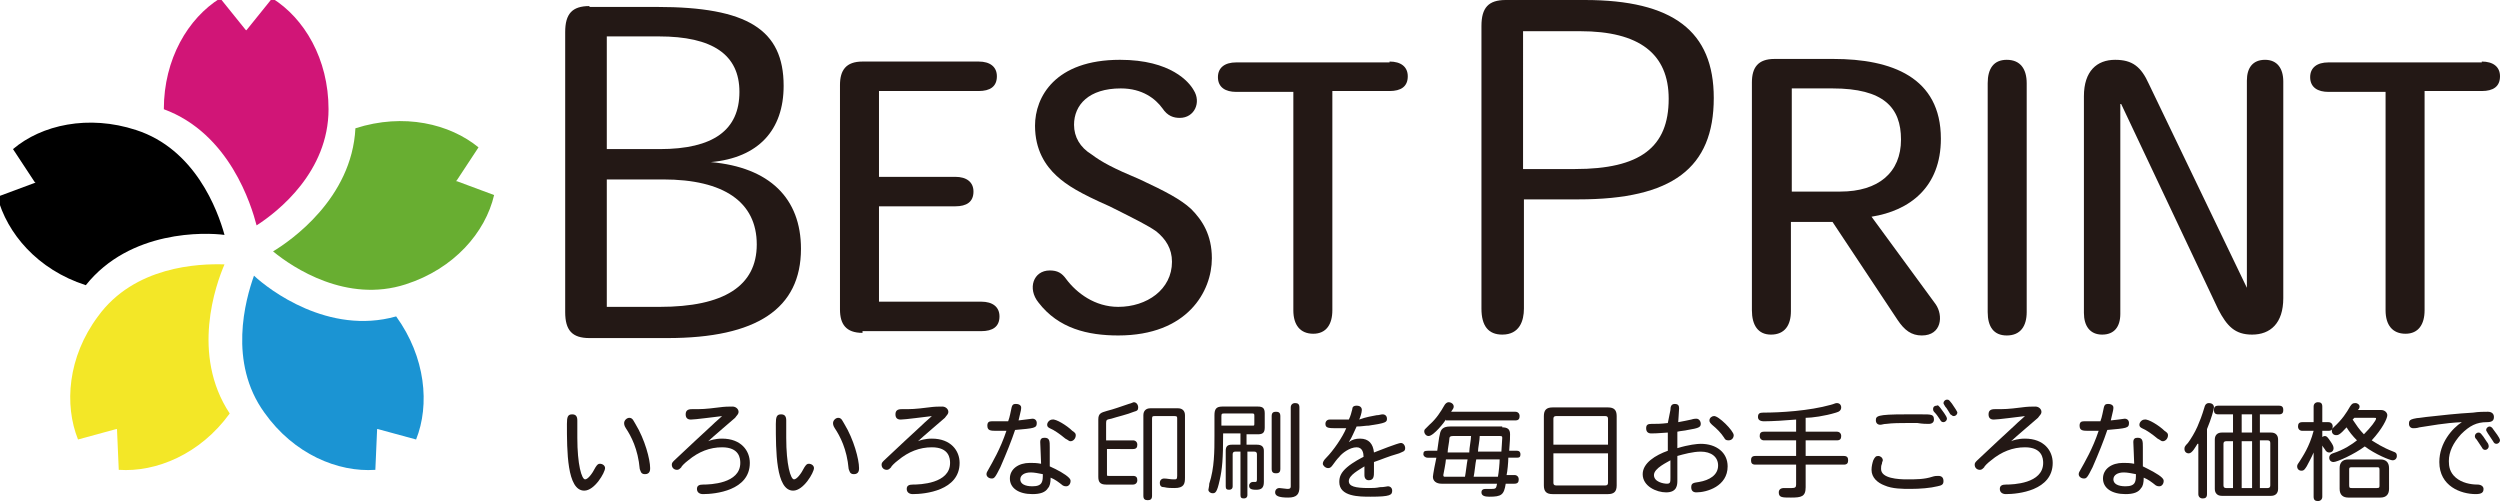
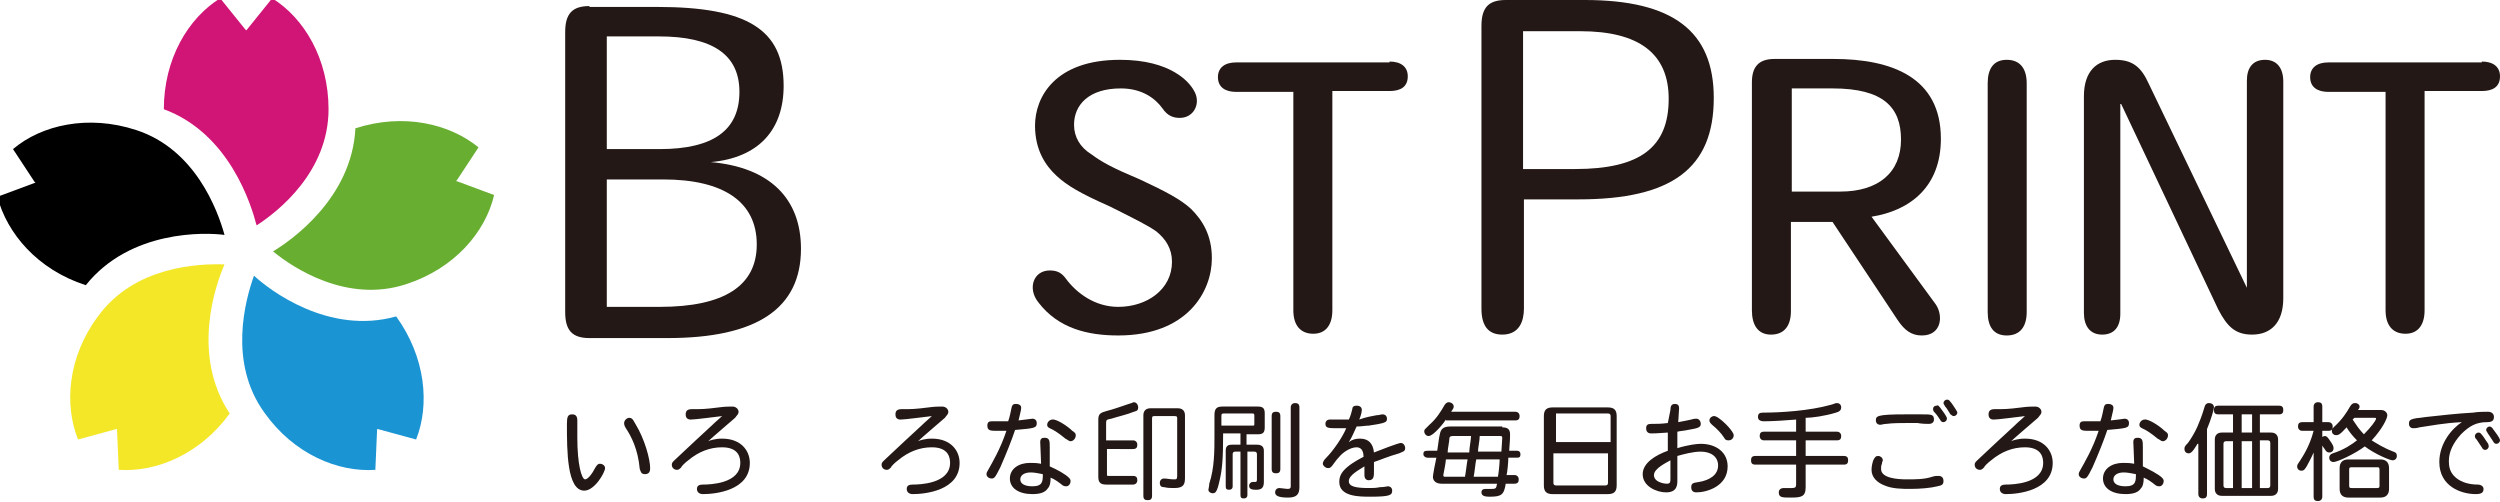
<svg xmlns="http://www.w3.org/2000/svg" version="1.1" id="Group_23" x="0px" y="0px" viewBox="0 0 288.4 57.9" style="enable-background:new 0 0 288.4 57.9;" xml:space="preserve">
  <style type="text/css">
	.st0{fill:#D11577;}
	.st1{fill:#68AE31;}
	.st2{fill:#1B94D3;}
	.st3{fill:#F3E727;}
	.st4{fill:#231815;}
</style>
  <g>
    <path d="M9.9,32.9c-5.6-1.8-9.1-6-10.2-10.2L4,21.1l0,0l0.1,0L4,21l0,0l-2.5-3.8c3.3-2.8,8.7-4,14.2-2.2c6.8,2.2,9.4,9.2,10.2,12.1   C23.7,26.8,15,26.5,9.9,32.9z" />
    <path class="st0" d="M18.9,12.6c0-5.8,2.8-10.5,6.5-12.8l2.9,3.6v0l0.1,0.1l0.1-0.1v0l2.9-3.6c3.7,2.3,6.5,7,6.5,12.8   c0,7.2-5.8,11.8-8.3,13.4C29,23.7,26.5,15.4,18.9,12.6z" />
    <path class="st1" d="M41,14.8c5.6-1.8,10.9-0.5,14.2,2.2l-2.5,3.8l0,0l-0.1,0.1l0.1,0l0,0l4.3,1.6C56,26.8,52.4,31,46.8,32.8   C40,35,33.8,30.9,31.5,29C33.5,27.8,40.6,22.9,41,14.8z" />
    <path class="st2" d="M45.7,36.5c3.4,4.7,3.9,10.2,2.3,14.2l-4.4-1.2l0,0l-0.1,0l0,0.1l0,0l-0.2,4.6c-4.3,0.3-9.4-1.8-12.8-6.6   c-4.2-5.8-2.2-13-1.2-15.8C31,33.4,37.9,38.7,45.7,36.5z" />
    <path class="st3" d="M26.5,47.7c-3.4,4.7-8.5,6.8-12.8,6.5l-0.2-4.6l0,0l0-0.1l-0.1,0l0,0l-4.4,1.2c-1.6-4-1.2-9.5,2.3-14.2   c4.2-5.8,11.6-6.1,14.6-6C24.9,32.8,22,40.9,26.5,47.7z" />
    <g>
      <path class="st4" d="M173.7,0c-2,0-2.8,0.9-2.8,3v32.6c0,2,0.8,3,2.4,3c2,0,2.5-1.6,2.5-3V23h6.3c10.8,0,15.6-3.6,15.6-11.7    c0-7.7-4.7-11.3-14.9-11.3H173.7z M182.3,3.6c6.8,0,10.2,2.6,10.2,7.8c0,5.6-3.3,8.1-10.8,8.1h-6V3.6H182.3z" />
      <g>
        <path class="st4" d="M68,0.7c-2,0-2.8,0.9-2.8,3V36c0,2.1,0.8,3,2.8,3h9c10.3,0,15.4-3.4,15.4-10.3c0-5.8-3.6-9.4-10.4-10l0,0     c5.5-0.5,8.4-3.7,8.4-8.8c0-6.5-4.2-9.1-14.6-9.1H68z M76.1,35.4H70V20.7h6.5c7,0,10.8,2.6,10.8,7.5C87.3,33,83.5,35.4,76.1,35.4     z M76.1,17.2H70V4.2h6c6.2,0,9.3,2.1,9.3,6.4C85.3,15,82.3,17.2,76.1,17.2z" />
      </g>
-       <path class="st4" d="M99.5,38.4c-1.9,0-2.6-1-2.6-2.7V9.8c0-1.7,0.7-2.7,2.6-2.7h13.4c1.3,0,2.1,0.6,2.1,1.7    c0,1.2-0.8,1.7-2.1,1.7h-11.5v9.9h8.8c1.3,0,2.1,0.6,2.1,1.7c0,1.2-0.8,1.7-2.1,1.7h-8.8v11h11.8c1.3,0,2.1,0.6,2.1,1.7    c0,1.2-0.8,1.7-2.1,1.7H99.5z" />
      <path class="st4" d="M121.1,31.2c0.9,0,1.4,0.3,1.9,1c1.2,1.6,3.3,3.2,6,3.2c3.3,0,6.2-2,6.2-5.2c0-1.5-0.7-2.6-1.8-3.5    c-1-0.7-2.2-1.3-5.4-2.9c-3.4-1.5-4.9-2.4-6.1-3.5c-1.3-1.2-2.5-3-2.5-5.8c0-3.3,2.3-7.6,9.8-7.6c5.9,0,8,2.6,8.5,3.5    c0.9,1.4,0.1,3.2-1.6,3.2c-0.7,0-1.4-0.2-2-1.1c-0.8-1.1-2.3-2.3-4.8-2.3c-3.7,0-5.4,1.9-5.4,4.2c0,1.4,0.7,2.6,2,3.4    c1.2,0.9,2.5,1.6,5.6,2.9c3,1.4,4.7,2.3,5.9,3.4c1.3,1.3,2.4,3,2.4,5.7c0,3.8-2.8,8.9-10.8,8.9c-3.5,0-6.9-0.8-9.2-3.8    C118.5,33.3,119.2,31.2,121.1,31.2z" />
      <path class="st4" d="M160.3,7.1c1.3,0,2.1,0.6,2.1,1.7c0,1.2-0.8,1.7-2.1,1.7h-6.6v25.3c0,1.6-0.7,2.7-2.2,2.7    c-1.5,0-2.3-1-2.3-2.7V10.6h-6.6c-1.2,0-2.1-0.5-2.1-1.7c0-1.1,0.8-1.7,2.1-1.7H160.3z" />
      <path class="st4" d="M211.4,25.6h-4.8v10.3c0,1.6-0.7,2.7-2.3,2.7c-1.5,0-2.2-1.1-2.2-2.8V9.5c0-1.7,0.7-2.7,2.6-2.7h6.8    c6.7,0,12.4,2.1,12.4,9.2c0,5.6-3.6,8.3-8,9l7.4,10.1c0.9,1.3,0.7,3.6-1.6,3.6c-1.2,0-2-0.6-2.8-1.8L211.4,25.6z M212.3,22.1    c4.4,0,7-2.2,7-6c0-3.7-2-5.9-7.9-5.9h-4.7v11.9H212.3z" />
      <path class="st4" d="M229.3,9.6c0-1.7,0.7-2.7,2.2-2.7c1.6,0,2.3,1.1,2.3,2.7v26.4c0,1.6-0.7,2.7-2.3,2.7c-1.5,0-2.2-1-2.2-2.7    V9.6z" />
      <path class="st4" d="M259.2,33.2V9.3c0-1.5,0.7-2.4,2.1-2.4c1.4,0,2.1,1,2.1,2.5v25c0,2.9-1.5,4.2-3.6,4.2c-2,0-2.9-1-3.9-2.9    L244.7,12h-0.1v24.2c0,1.5-0.7,2.4-2.1,2.4c-1.4,0-2.1-1-2.1-2.5v-25c0-2.9,1.5-4.2,3.6-4.2c2,0,3,0.8,3.9,2.8L259.2,33.2    L259.2,33.2z" />
      <path class="st4" d="M286.3,7.1c1.3,0,2.1,0.6,2.1,1.7c0,1.2-0.8,1.7-2.1,1.7h-6.6v25.3c0,1.6-0.7,2.7-2.2,2.7    c-1.5,0-2.3-1-2.3-2.7V10.6h-6.6c-1.2,0-2.1-0.5-2.1-1.7c0-1.1,0.8-1.7,2.1-1.7H286.3z" />
    </g>
    <g>
      <path class="st4" d="M66.6,48.5c0,0.3,0,1.7,0,2c0,3.1,0.5,4.8,0.9,4.8c0.3,0,0.8-0.6,1.2-1.4c0.2-0.3,0.3-0.4,0.5-0.4    c0.3,0,0.6,0.2,0.6,0.5c0,0.5-1.2,2.6-2.4,2.6c-2,0-2-4.6-2-7.7c0-0.8,0.1-1.1,0.6-1.1C66.4,47.8,66.6,48,66.6,48.5z M72.6,48.2    c0.4,0,0.5,0.4,0.7,0.7C74.4,50.7,75,53,75,54c0,0.2,0,0.7-0.6,0.7c-0.5,0-0.5-0.4-0.6-0.6c-0.2-2.3-1-3.8-1.6-4.7    c-0.2-0.3-0.2-0.5-0.2-0.6C72,48.5,72.3,48.2,72.6,48.2z" />
      <path class="st4" d="M83.3,50.6c2.2,0,3.2,1.4,3.2,2.8c0,3.2-4,3.6-5.4,3.6c-0.4,0-0.7-0.2-0.7-0.6c0-0.4,0.3-0.5,0.7-0.5    c0.8,0,4.3-0.1,4.3-2.5c0-0.5-0.1-1.8-2.1-1.8c-1.4,0-2.7,0.5-3.9,1.5c-0.4,0.3-0.8,0.7-0.8,0.8c-0.2,0.2-0.3,0.3-0.5,0.3    c-0.3,0-0.6-0.2-0.6-0.6c0-0.2,0.1-0.3,0.3-0.5c1.6-1.5,3.3-3.1,4.4-4.1c0.4-0.4,0.8-0.7,1.1-1c-0.9,0.1-3.1,0.4-3.6,0.4    c-0.4,0-0.6-0.2-0.6-0.6c0-0.4,0.2-0.6,0.7-0.6c1.2,0,1.5,0,3.1-0.2c0.7-0.1,1.2-0.1,1.6-0.1c0.4,0,0.7,0.3,0.7,0.6    c0,0.3-0.2,0.4-0.4,0.7c-0.1,0.1-2.7,2.3-3.1,2.7C81.9,50.8,82.5,50.6,83.3,50.6z" />
-       <path class="st4" d="M90.7,48.5c0,0.3,0,1.7,0,2c0,3.1,0.5,4.8,0.9,4.8c0.3,0,0.8-0.6,1.2-1.4c0.2-0.3,0.3-0.4,0.5-0.4    c0.3,0,0.6,0.2,0.6,0.5c0,0.5-1.2,2.6-2.4,2.6c-2,0-2-4.6-2-7.7c0-0.8,0.1-1.1,0.6-1.1C90.5,47.8,90.7,48,90.7,48.5z M96.7,48.2    c0.4,0,0.5,0.4,0.7,0.7c1.1,1.8,1.7,4.1,1.7,5.1c0,0.2,0,0.7-0.6,0.7c-0.5,0-0.5-0.4-0.6-0.6c-0.2-2.3-1-3.8-1.6-4.7    c-0.2-0.3-0.2-0.5-0.2-0.6C96.1,48.5,96.4,48.2,96.7,48.2z" />
      <path class="st4" d="M107.5,50.6c2.2,0,3.2,1.4,3.2,2.8c0,3.2-4,3.6-5.4,3.6c-0.4,0-0.7-0.2-0.7-0.6c0-0.4,0.3-0.5,0.7-0.5    c0.8,0,4.3-0.1,4.3-2.5c0-0.5-0.1-1.8-2.1-1.8c-1.4,0-2.7,0.5-3.9,1.5c-0.4,0.3-0.8,0.7-0.8,0.8c-0.2,0.2-0.3,0.3-0.5,0.3    c-0.3,0-0.6-0.2-0.6-0.6c0-0.2,0.1-0.3,0.3-0.5c1.6-1.5,3.3-3.1,4.4-4.1c0.4-0.4,0.8-0.7,1.1-1c-0.9,0.1-3.1,0.4-3.6,0.4    c-0.4,0-0.6-0.2-0.6-0.6c0-0.4,0.2-0.6,0.7-0.6c1.2,0,1.5,0,3.1-0.2c0.7-0.1,1.2-0.1,1.6-0.1c0.4,0,0.7,0.3,0.7,0.6    c0,0.3-0.2,0.4-0.4,0.7c-0.1,0.1-2.7,2.3-3.1,2.7C106.1,50.8,106.7,50.6,107.5,50.6z" />
      <path class="st4" d="M119.1,48.3c0.3,0,0.5,0.2,0.5,0.5c0,0.6-0.3,0.6-2.5,0.8c-0.4,1.2-1,2.7-1.7,4.3c-0.6,1.2-0.7,1.3-1,1.3    c-0.3,0-0.6-0.2-0.6-0.5c0-0.2,0.1-0.3,0.2-0.5c0.5-0.9,1.4-2.4,2.1-4.5c-0.4,0-0.7,0-1.1,0c-0.7,0-1.1,0-1.1-0.6    c0-0.4,0.2-0.5,0.5-0.5c0.3,0,0.5,0,0.9,0c0.5,0,0.8,0,1,0c0.2-0.5,0.3-1.2,0.4-1.6c0.1-0.4,0.3-0.4,0.5-0.4    c0.4,0,0.6,0.2,0.6,0.4c0,0.2,0,0.3-0.3,1.5C117.6,48.5,119,48.3,119.1,48.3z M123.3,55.1c0.2,0.2,0.2,0.3,0.2,0.4    c0,0.3-0.2,0.6-0.5,0.6c-0.1,0-0.2,0-0.4-0.1c-0.5-0.4-0.9-0.7-1.4-0.9c0,0.6-0.1,1-0.3,1.2c-0.3,0.5-0.9,0.7-1.8,0.7    c-1.6,0-2.6-0.7-2.6-1.8c0-1.1,1-1.8,2.3-1.8c0.4,0,0.8,0,1.3,0.1c0-0.4-0.1-2.3-0.1-2.5c0-0.4,0.2-0.5,0.5-0.5    c0.6,0,0.6,0.4,0.6,1.1c0,0.9,0,1.5,0,2.2C122,54.2,122.9,54.7,123.3,55.1z M118.9,54.5c-0.7,0-1.2,0.3-1.2,0.8    c0,0.5,0.5,0.8,1.4,0.8c1.2,0,1.2-0.6,1.2-1.4C119.8,54.6,119.3,54.5,118.9,54.5z M123.7,49.7c0.3,0.2,0.4,0.3,0.4,0.5    c0,0.4-0.3,0.7-0.6,0.7c-0.2,0-0.2-0.1-0.6-0.3c-0.6-0.5-1.3-1-1.8-1.2c-0.2-0.1-0.3-0.2-0.3-0.4c0-0.3,0.3-0.6,0.6-0.6    C121.8,48.3,123.1,49.1,123.7,49.7z" />
      <path class="st4" d="M127.7,51.8v2.9c0,0.2,0,0.2,0.2,0.2h2.8c0.4,0,0.5,0.2,0.5,0.5c0,0.3-0.2,0.5-0.5,0.5h-3.1    c-0.7,0-0.9-0.3-0.9-0.9v-6.6c0-0.7,0.3-0.8,1-1c0.8-0.2,1.6-0.5,2.5-0.8c0.4-0.1,0.5-0.2,0.6-0.2c0.3,0,0.5,0.3,0.5,0.6    c0,0.3-0.1,0.4-0.5,0.5c-0.7,0.3-2,0.6-2.6,0.8c-0.5,0.1-0.6,0.1-0.6,0.5v2h3.1c0.3,0,0.5,0.2,0.5,0.5c0,0.3-0.1,0.5-0.5,0.5    H127.7z M133.2,48c-0.2,0-0.3,0-0.3,0.3v8.9c0,0.4-0.2,0.5-0.5,0.5c-0.3,0-0.5-0.1-0.5-0.5v-9.3c0-0.5,0.3-0.8,0.8-0.8h3.2    c0.5,0,0.8,0.3,0.8,0.8v7.2c0,0.7-0.1,1.2-1.2,1.2c-0.4,0-0.8,0-1.2-0.1c-0.3,0-0.5-0.1-0.5-0.5c0-0.3,0.2-0.5,0.5-0.5    c0.3,0,0.7,0.1,1.1,0.1c0.3,0,0.4,0,0.4-0.4v-6.6c0-0.2,0-0.3-0.3-0.3H133.2z" />
      <path class="st4" d="M143.8,50v1.3h1.2c0.5,0,0.8,0.2,0.8,0.7v3.6c0,0.7-0.3,0.9-0.9,0.9c-0.7,0-0.8-0.2-0.8-0.5    c0-0.2,0.2-0.4,0.4-0.4c0.1,0,0.2,0,0.3,0s0.2,0,0.2-0.3v-2.9c0-0.2-0.1-0.3-0.3-0.3h-0.8v5c0,0.3-0.2,0.4-0.4,0.4    c-0.3,0-0.4-0.1-0.4-0.4v-5h-0.6c-0.2,0-0.3,0.1-0.3,0.3v3.7c0,0.3-0.2,0.4-0.4,0.4c-0.3,0-0.4-0.1-0.4-0.4V52    c0-0.5,0.2-0.7,0.7-0.7h1V50h-2c0,2.9-0.1,4.1-0.4,5.4c-0.3,1.4-0.5,1.5-0.8,1.5c-0.3,0-0.5-0.2-0.5-0.4c0-0.1,0.1-0.4,0.1-0.7    c0.6-1.8,0.6-3.8,0.6-5.5v-2.4c0-0.7,0.2-1,0.9-1h4.1c0.6,0,0.8,0.2,0.8,0.8v1.6c0,0.6-0.2,0.8-0.8,0.8H143.8z M140.9,49.1h3.6    c0.2,0,0.2,0,0.2-0.3V48c0-0.2,0-0.3-0.2-0.3h-3.3c-0.2,0-0.3,0-0.3,0.3V49.1z M146.7,48c0-0.4,0.2-0.5,0.5-0.5s0.5,0.1,0.5,0.5    v6.1c0,0.4-0.2,0.5-0.5,0.5s-0.5-0.1-0.5-0.5V48z M148.9,47c0-0.3,0.2-0.5,0.5-0.5c0.3,0,0.5,0.1,0.5,0.5v9.2    c0,0.8-0.3,1.2-1.3,1.2c-1.1,0-1.5-0.2-1.5-0.6c0-0.3,0.2-0.5,0.5-0.5c0.2,0,0.7,0.1,0.9,0.1c0.2,0,0.4,0,0.4-0.3V47z" />
      <path class="st4" d="M158.8,47.9c0.3,0,0.5-0.1,0.7-0.1c0.3,0,0.5,0.2,0.5,0.5c0,0.4-0.1,0.5-2.1,0.8c-0.4,0-0.8,0.1-1.4,0.1    c-0.3,0.6-0.5,1.2-0.9,1.8c0.4-0.3,0.8-0.4,1.3-0.4c1,0,1.5,0.6,1.6,1.6c0.5-0.2,2.8-1.1,3.1-1.1c0.3,0,0.5,0.3,0.5,0.6    c0,0.4-0.3,0.4-0.7,0.6c-1.4,0.4-2,0.7-2.9,1c0,0.4,0,0.7,0,1.1c0,0.5,0,1-0.6,1c-0.3,0-0.5-0.2-0.5-0.6c0-0.2,0-0.9,0-1    c-0.6,0.4-1.8,1-1.8,1.7c0,0.6,0.7,0.8,2.3,0.8c0.5,0,0.8,0,1.3-0.1c0.5,0,0.8-0.1,0.9-0.1c0.3,0,0.5,0.2,0.5,0.5    c0,0.5-0.2,0.7-2.5,0.7c-1.3,0-3.6,0-3.6-1.7c0-0.6,0.2-1.1,0.9-1.7c0.7-0.6,1.7-1.1,1.9-1.2c0-0.4-0.1-1.1-0.8-1.1    c-0.8,0-1.7,0.7-2,1.1c-0.3,0.3-0.5,0.6-0.8,1c-0.2,0.3-0.4,0.3-0.5,0.3c-0.3,0-0.6-0.3-0.6-0.5c0-0.2,0.1-0.4,0.4-0.7    c0.8-0.8,1.9-2.4,2.3-3.4c-0.2,0-0.5,0-1,0c-1,0-1.4,0-1.4-0.5c0-0.3,0.2-0.5,0.5-0.5c0.3,0,1.5,0,1.8,0c0.2,0,0.3,0,0.4,0    c0.2-0.4,0.3-0.8,0.4-1.2c0-0.2,0.1-0.4,0.5-0.4c0.4,0,0.6,0.2,0.6,0.5c0,0.3-0.2,0.9-0.3,1.1C157.6,48.1,158.3,48,158.8,47.9z" />
      <path class="st4" d="M166.8,48.4c-0.1,0.2-1.4,1.9-2,1.9c-0.3,0-0.5-0.3-0.5-0.5c0-0.1,0-0.2,0.1-0.3c0.1-0.1,0.3-0.3,0.5-0.5    c0.8-0.7,1.3-1.5,1.7-2.2c0.1-0.2,0.3-0.4,0.5-0.4c0.3,0,0.6,0.2,0.6,0.5c0,0.2-0.1,0.3-0.3,0.6h7.4c0.3,0,0.5,0.2,0.5,0.5    c0,0.3-0.1,0.5-0.5,0.5H166.8z M173.3,49.3c0.6,0,0.9,0.2,0.9,0.8c0,0.3,0,0.8-0.1,1.9h0.9c0.3,0,0.4,0.2,0.4,0.4    c0,0.3-0.1,0.4-0.4,0.4h-1c0,0.5-0.1,1.6-0.2,2h0.9c0.3,0,0.5,0.2,0.5,0.5c0,0.3-0.1,0.5-0.5,0.5h-1c-0.2,1.3-0.5,1.5-1.9,1.5    c-0.5,0-0.9-0.1-0.9-0.5c0-0.3,0.2-0.4,0.5-0.4c0.1,0,0.6,0,0.7,0c0.5,0,0.5-0.1,0.6-0.6h-6.4c-0.6,0-1-0.3-1-0.8    c0-0.2,0.3-1.8,0.4-2.2h-1c-0.3,0-0.5-0.2-0.5-0.4c0-0.3,0.1-0.4,0.5-0.4h1.1c0.1-0.6,0.2-1.6,0.3-1.9c0.1-0.6,0.4-0.9,1.2-0.9    H173.3z M166.8,53c0,0.3-0.3,1.8-0.3,1.8c0,0.2,0.1,0.2,0.2,0.2h2.3c0.1-0.5,0.2-1.5,0.3-2H166.8z M169.5,52.1    c0-0.4,0.2-1.4,0.2-1.8h-2.1c-0.3,0-0.4,0.1-0.4,0.3c0,0.3-0.2,1.2-0.2,1.6H169.5z M170.3,53c-0.1,0.4-0.2,1.6-0.3,2h2.8    c0.1-0.5,0.2-1.6,0.2-2H170.3z M170.7,50.3c0,0.5-0.2,1.4-0.2,1.8h2.7c0-0.2,0.1-1.3,0.1-1.6c0-0.2-0.1-0.2-0.3-0.2H170.7z" />
-       <path class="st4" d="M178.1,48c0-0.7,0.3-1,1-1h6.4c0.7,0,1,0.3,1,1v8c0,0.7-0.3,1-1,1h-6.4c-0.7,0-1-0.3-1-1V48z M179.5,48    c-0.2,0-0.3,0.1-0.3,0.3v3h6.3v-3c0-0.2-0.1-0.3-0.3-0.3H179.5z M179.2,52.3v3.4c0,0.2,0.1,0.3,0.3,0.3h5.7c0.2,0,0.3-0.1,0.3-0.3    v-3.4H179.2z" />
+       <path class="st4" d="M178.1,48c0-0.7,0.3-1,1-1h6.4c0.7,0,1,0.3,1,1v8c0,0.7-0.3,1-1,1h-6.4c-0.7,0-1-0.3-1-1V48z M179.5,48    v3h6.3v-3c0-0.2-0.1-0.3-0.3-0.3H179.5z M179.2,52.3v3.4c0,0.2,0.1,0.3,0.3,0.3h5.7c0.2,0,0.3-0.1,0.3-0.3    v-3.4H179.2z" />
      <path class="st4" d="M192.7,47.3c0-0.4,0.1-0.7,0.5-0.7c0.4,0,0.5,0.2,0.5,0.5c0,0.3-0.1,1.4-0.1,1.6c0.6-0.1,1-0.2,1.5-0.3    c0.3-0.1,0.5-0.1,0.6-0.1c0.3,0,0.5,0.3,0.5,0.6c0,0.4-0.3,0.5-1.5,0.7c-0.4,0.1-0.8,0.1-1.2,0.2c0,0.6,0,1.3,0,1.9    c1.3-0.4,2.3-0.5,2.7-0.5c1.8,0,3.1,1,3.1,2.6c0,2.3-2.4,3-3.6,3c-0.4,0-0.6-0.2-0.6-0.6c0-0.5,0.3-0.5,0.9-0.6    c1.2-0.2,2.2-0.8,2.2-1.9c0-1-0.8-1.6-2-1.6c-0.9,0-2,0.3-2.7,0.5c0,0,0,2.3,0,2.8c0,0.5,0,1.4-1.3,1.4c-1.1,0-2.7-0.7-2.7-2.1    c0-1.3,1.5-2.2,2.9-2.7c0-0.5,0-0.7,0-2.1c-0.3,0-1.1,0.1-1.9,0.1c-0.4,0-0.6-0.2-0.6-0.6c0-0.4,0.2-0.5,0.6-0.5    c0.6,0,1.1,0,1.9-0.1L192.7,47.3z M190.8,54.8c0,0.8,1.1,1,1.5,1c0.4,0,0.4-0.2,0.4-0.7c0-0.7,0-1.2,0-2    C192.4,53.3,190.8,54,190.8,54.8z M200,50.2c0,0.3-0.2,0.6-0.6,0.6c-0.3,0-0.4-0.1-0.5-0.3c-0.4-0.6-0.8-1-1.4-1.5    c-0.2-0.2-0.3-0.3-0.3-0.5c0-0.3,0.3-0.5,0.5-0.5C198.2,47.9,200,49.7,200,50.2z" />
      <path class="st4" d="M207.2,48.4c-1.1,0.1-2.8,0.2-3.7,0.2c-0.5,0-0.7-0.2-0.7-0.5c0-0.4,0.2-0.5,0.6-0.5c2,0,5.3-0.2,7.8-0.9    c0.4-0.1,0.5-0.2,0.7-0.2c0.3,0,0.5,0.2,0.5,0.5c0,0.3-0.2,0.5-0.6,0.6c-1.3,0.4-2.8,0.6-3.5,0.6v1.6h3.6c0.3,0,0.5,0.2,0.5,0.5    c0,0.3-0.1,0.5-0.5,0.5h-3.6v1.8h4.4c0.4,0,0.5,0.2,0.5,0.5c0,0.3-0.1,0.5-0.5,0.5h-4.4v2.6c0,1.1-0.5,1.2-1.7,1.2    c-1,0-1.4,0-1.4-0.6c0-0.3,0.2-0.5,0.6-0.5c0.3,0,0.6,0,0.9,0c0.4,0,0.5-0.1,0.5-0.4v-2.3h-4.7c-0.4,0-0.5-0.2-0.5-0.5    c0-0.3,0.1-0.5,0.5-0.5h4.7v-1.8h-3.7c-0.3,0-0.5-0.2-0.5-0.5c0-0.3,0.1-0.5,0.5-0.5h3.7V48.4z" />
      <path class="st4" d="M217.2,53.1c0,0.1-0.1,0.2-0.1,0.4c-0.1,0.2-0.1,0.4-0.1,0.6c0,1.1,2,1.2,3,1.2c1,0,2,0,2.9-0.3    c0.3-0.1,0.5-0.1,0.7-0.1c0.4,0,0.6,0.2,0.6,0.6c0,0.4-0.2,0.5-0.7,0.6c-0.8,0.2-2,0.3-3.1,0.3c-0.9,0-2.1,0-3-0.4    c-0.8-0.3-1.5-0.9-1.5-1.8c0-0.4,0.1-0.8,0.2-1.1c0.2-0.4,0.3-0.5,0.6-0.5C216.9,52.6,217.2,52.8,217.2,53.1z M221.7,47.8    c1.1,0,1.4,0,1.4,0.6c0,0.3-0.2,0.5-0.6,0.5c-0.3,0-0.7,0-1.3-0.1c-0.4,0-0.9,0-1.3,0c-0.6,0-1.6,0-2.3,0.1    c-0.3,0-0.5,0.1-0.7,0.1c-0.3,0-0.5-0.2-0.5-0.5c0-0.5,0.1-0.7,3.4-0.7C220.5,47.8,221.2,47.8,221.7,47.8z M223.8,47    c0.2,0.3,0.8,1,0.8,1.3c0,0.2-0.2,0.4-0.4,0.4c-0.2,0-0.3-0.1-0.4-0.3c-0.2-0.3-0.4-0.6-0.6-0.8c-0.1-0.1-0.2-0.2-0.2-0.4    c0-0.3,0.2-0.4,0.4-0.4C223.6,46.7,223.6,46.8,223.8,47z M225.6,47.2c0.1,0.2,0.2,0.3,0.2,0.4c0,0.2-0.2,0.4-0.4,0.4    c-0.2,0-0.2-0.1-0.4-0.2c-0.2-0.3-0.4-0.7-0.6-0.9c-0.1-0.2-0.2-0.3-0.2-0.4c0-0.2,0.2-0.4,0.4-0.4    C224.8,46.1,224.9,46.1,225.6,47.2z" />
      <path class="st4" d="M233.6,50.6c2.2,0,3.2,1.4,3.2,2.8c0,3.2-4,3.6-5.4,3.6c-0.4,0-0.7-0.2-0.7-0.6c0-0.4,0.3-0.5,0.7-0.5    c0.8,0,4.3-0.1,4.3-2.5c0-0.5-0.1-1.8-2.1-1.8c-1.4,0-2.7,0.5-3.9,1.5c-0.4,0.3-0.8,0.7-0.8,0.8c-0.2,0.2-0.3,0.3-0.5,0.3    c-0.3,0-0.6-0.2-0.6-0.6c0-0.2,0.1-0.3,0.3-0.5c1.6-1.5,3.3-3.1,4.4-4.1c0.4-0.4,0.8-0.7,1.1-1c-0.9,0.1-3.1,0.4-3.6,0.4    c-0.4,0-0.6-0.2-0.6-0.6c0-0.4,0.2-0.6,0.7-0.6c1.2,0,1.5,0,3.1-0.2c0.7-0.1,1.2-0.1,1.6-0.1c0.4,0,0.7,0.3,0.7,0.6    c0,0.3-0.2,0.4-0.4,0.7c-0.1,0.1-2.7,2.3-3.1,2.7C232.2,50.8,232.8,50.6,233.6,50.6z" />
      <path class="st4" d="M245.1,48.3c0.3,0,0.5,0.2,0.5,0.5c0,0.6-0.3,0.6-2.5,0.8c-0.4,1.2-1,2.7-1.7,4.3c-0.6,1.2-0.7,1.3-1,1.3    c-0.3,0-0.6-0.2-0.6-0.5c0-0.2,0.1-0.3,0.2-0.5c0.5-0.9,1.4-2.4,2.1-4.5c-0.4,0-0.7,0-1.1,0c-0.7,0-1.1,0-1.1-0.6    c0-0.4,0.2-0.5,0.5-0.5c0.3,0,0.5,0,0.9,0c0.5,0,0.8,0,1,0c0.2-0.5,0.3-1.2,0.4-1.6c0.1-0.4,0.3-0.4,0.5-0.4    c0.4,0,0.6,0.2,0.6,0.4c0,0.2,0,0.3-0.3,1.5C243.7,48.5,245.1,48.3,245.1,48.3z M249.4,55.1c0.2,0.2,0.2,0.3,0.2,0.4    c0,0.3-0.2,0.6-0.5,0.6c-0.1,0-0.2,0-0.4-0.1c-0.5-0.4-0.9-0.7-1.4-0.9c0,0.6-0.1,1-0.3,1.2c-0.3,0.5-0.9,0.7-1.8,0.7    c-1.6,0-2.6-0.7-2.6-1.8c0-1.1,1-1.8,2.3-1.8c0.4,0,0.8,0,1.3,0.1c0-0.4-0.1-2.3-0.1-2.5c0-0.4,0.2-0.5,0.5-0.5    c0.6,0,0.6,0.4,0.6,1.1c0,0.9,0,1.5,0,2.2C248,54.2,249,54.7,249.4,55.1z M245,54.5c-0.7,0-1.2,0.3-1.2,0.8c0,0.5,0.5,0.8,1.4,0.8    c1.2,0,1.2-0.6,1.2-1.4C245.9,54.6,245.4,54.5,245,54.5z M249.7,49.7c0.3,0.2,0.4,0.3,0.4,0.5c0,0.4-0.3,0.7-0.6,0.7    c-0.2,0-0.2-0.1-0.6-0.3c-0.6-0.5-1.3-1-1.8-1.2c-0.2-0.1-0.3-0.2-0.3-0.4c0-0.3,0.3-0.6,0.6-0.6    C247.8,48.3,249.1,49.1,249.7,49.7z" />
      <path class="st4" d="M253.5,51.2c-0.2,0.3-0.6,1.1-1,1.1c-0.3,0-0.5-0.2-0.5-0.5c0-0.2,0-0.3,0.4-0.7c0.3-0.4,0.8-1.2,1.1-1.9    c0.3-0.7,0.5-1.2,0.8-2.2c0.1-0.4,0.3-0.5,0.5-0.5c0.4,0,0.6,0.2,0.6,0.5c0,0.2-0.3,1.3-0.8,2.5V57c0,0.4-0.2,0.5-0.5,0.5    c-0.3,0-0.5-0.2-0.5-0.5V51.2z M260.7,49.9h1.3c0.5,0,0.8,0.3,0.8,0.8v5.7c0,0.5-0.3,0.8-0.8,0.8h-5.7c-0.5,0-0.8-0.3-0.8-0.8    v-5.7c0-0.5,0.3-0.8,0.8-0.8h1.3v-2.1h-1.7c-0.4,0-0.5-0.2-0.5-0.5c0-0.3,0.1-0.5,0.5-0.5h7c0.4,0,0.5,0.2,0.5,0.5    c0,0.3-0.1,0.5-0.5,0.5h-2.2V49.9z M257.6,50.9h-0.8c-0.2,0-0.3,0.1-0.3,0.3V56c0,0.2,0.1,0.3,0.3,0.3h0.8V50.9z M258.6,47.8v2.1    h1.2v-2.1H258.6z M258.6,50.9v5.4h1.2v-5.4H258.6z M260.7,50.9v5.4h0.9c0.2,0,0.3-0.1,0.3-0.3v-4.9c0-0.2-0.1-0.3-0.3-0.3H260.7z" />
      <path class="st4" d="M267.9,48.7h0.7c0.3,0,0.5,0.2,0.5,0.5c0,0.3-0.1,0.5-0.5,0.5h-0.7v0.7c0.1,0,0.1-0.1,0.3-0.1    c0.2,0,0.3,0.1,0.7,0.7c0.2,0.3,0.3,0.5,0.3,0.7c0,0.3-0.2,0.5-0.5,0.5c-0.2,0-0.3-0.1-0.4-0.2c-0.1-0.2-0.3-0.4-0.4-0.6v5.9    c0,0.3-0.2,0.5-0.5,0.5s-0.5-0.1-0.5-0.5v-5.1c-0.3,0.7-0.6,1.2-0.8,1.6c-0.2,0.3-0.3,0.5-0.6,0.5c-0.3,0-0.5-0.2-0.5-0.5    c0-0.2,0.1-0.3,0.3-0.6c0.3-0.5,1.1-1.6,1.6-3.5h-1.3c-0.3,0-0.5-0.2-0.5-0.5c0-0.3,0.1-0.5,0.5-0.5h1.3v-1.8    c0-0.3,0.2-0.5,0.5-0.5s0.5,0.1,0.5,0.5V48.7z M274.7,47.3c0.4,0,0.7,0.3,0.7,0.6c0,0.4-0.6,1.6-1.8,2.9c0.5,0.3,1.2,0.8,2.5,1.3    c0.3,0.1,0.4,0.2,0.4,0.5c0,0.3-0.2,0.5-0.5,0.5c-0.3,0-2-0.7-3.2-1.6c-1.2,0.9-3.2,1.8-3.6,1.8c-0.3,0-0.5-0.2-0.5-0.5    c0-0.2,0.1-0.4,0.4-0.5c1.3-0.4,2.3-1.1,2.8-1.5c-0.5-0.5-0.9-1-1.2-1.5c-0.8,0.9-1,0.9-1.2,0.9c-0.3,0-0.5-0.2-0.5-0.5    c0-0.2,0.1-0.3,0.2-0.4c1-0.9,1.5-1.7,1.9-2.4c0.2-0.3,0.3-0.4,0.6-0.4c0.3,0,0.5,0.2,0.5,0.4c0,0.2-0.1,0.3-0.2,0.4H274.7z     M269.9,54c0-0.6,0.3-1,1-1h3.7c0.6,0,1,0.3,1,1v2.4c0,0.6-0.3,1-1,1h-3.7c-0.6,0-1-0.3-1-1V54z M271.3,53.9    c-0.3,0-0.3,0.1-0.3,0.3v1.8c0,0.3,0.1,0.3,0.3,0.3h2.9c0.3,0,0.3-0.1,0.3-0.3v-1.8c0-0.3-0.1-0.3-0.3-0.3H271.3z M271.6,48.2    c-0.1,0.1-0.1,0.1-0.2,0.2c0.4,0.6,0.8,1.2,1.3,1.7c0.8-0.8,1.4-1.6,1.4-1.8c0-0.1,0-0.1-0.2-0.1H271.6z" />
      <path class="st4" d="M279.1,49.3c-0.3,0.1-0.6,0.1-0.7,0.1c-0.3,0-0.5-0.2-0.5-0.5c0-0.5,0.1-0.6,2-0.8c1.8-0.2,3.6-0.4,5.4-0.5    c0.6-0.1,1.3-0.1,1.7-0.1c0.4,0,0.7,0.2,0.7,0.6c0,0.4-0.2,0.6-0.8,0.6c-1.2,0-2,0.4-3,1.4c-0.9,1-1.4,2-1.4,3.1    c0,0.6,0.1,1.3,0.8,1.9c0.7,0.6,1.7,0.8,2.5,0.8c0.4,0,0.7,0.2,0.7,0.5c0,0.4-0.2,0.6-0.9,0.6c-1.7,0-4.2-0.9-4.2-3.7    c0-2.2,1.5-3.9,2.6-4.6C281.9,48.8,280.5,49.1,279.1,49.3z M286.9,51c0.1,0.1,0.2,0.3,0.2,0.5c0,0.2-0.2,0.4-0.4,0.4    c-0.2,0-0.3-0.1-0.4-0.3c-0.2-0.3-0.4-0.6-0.6-0.9c-0.1-0.1-0.2-0.2-0.2-0.4c0-0.2,0.2-0.4,0.4-0.4    C286.1,49.9,286.2,49.9,286.9,51z M287.6,49.5c0.2,0.3,0.8,1,0.8,1.3c0,0.2-0.2,0.4-0.4,0.4c-0.2,0-0.3-0.1-0.4-0.3    c-0.2-0.3-0.4-0.6-0.6-0.9c-0.1-0.2-0.2-0.3-0.2-0.4c0-0.2,0.2-0.4,0.4-0.4C287.3,49.2,287.5,49.3,287.6,49.5z" />
    </g>
  </g>
</svg>